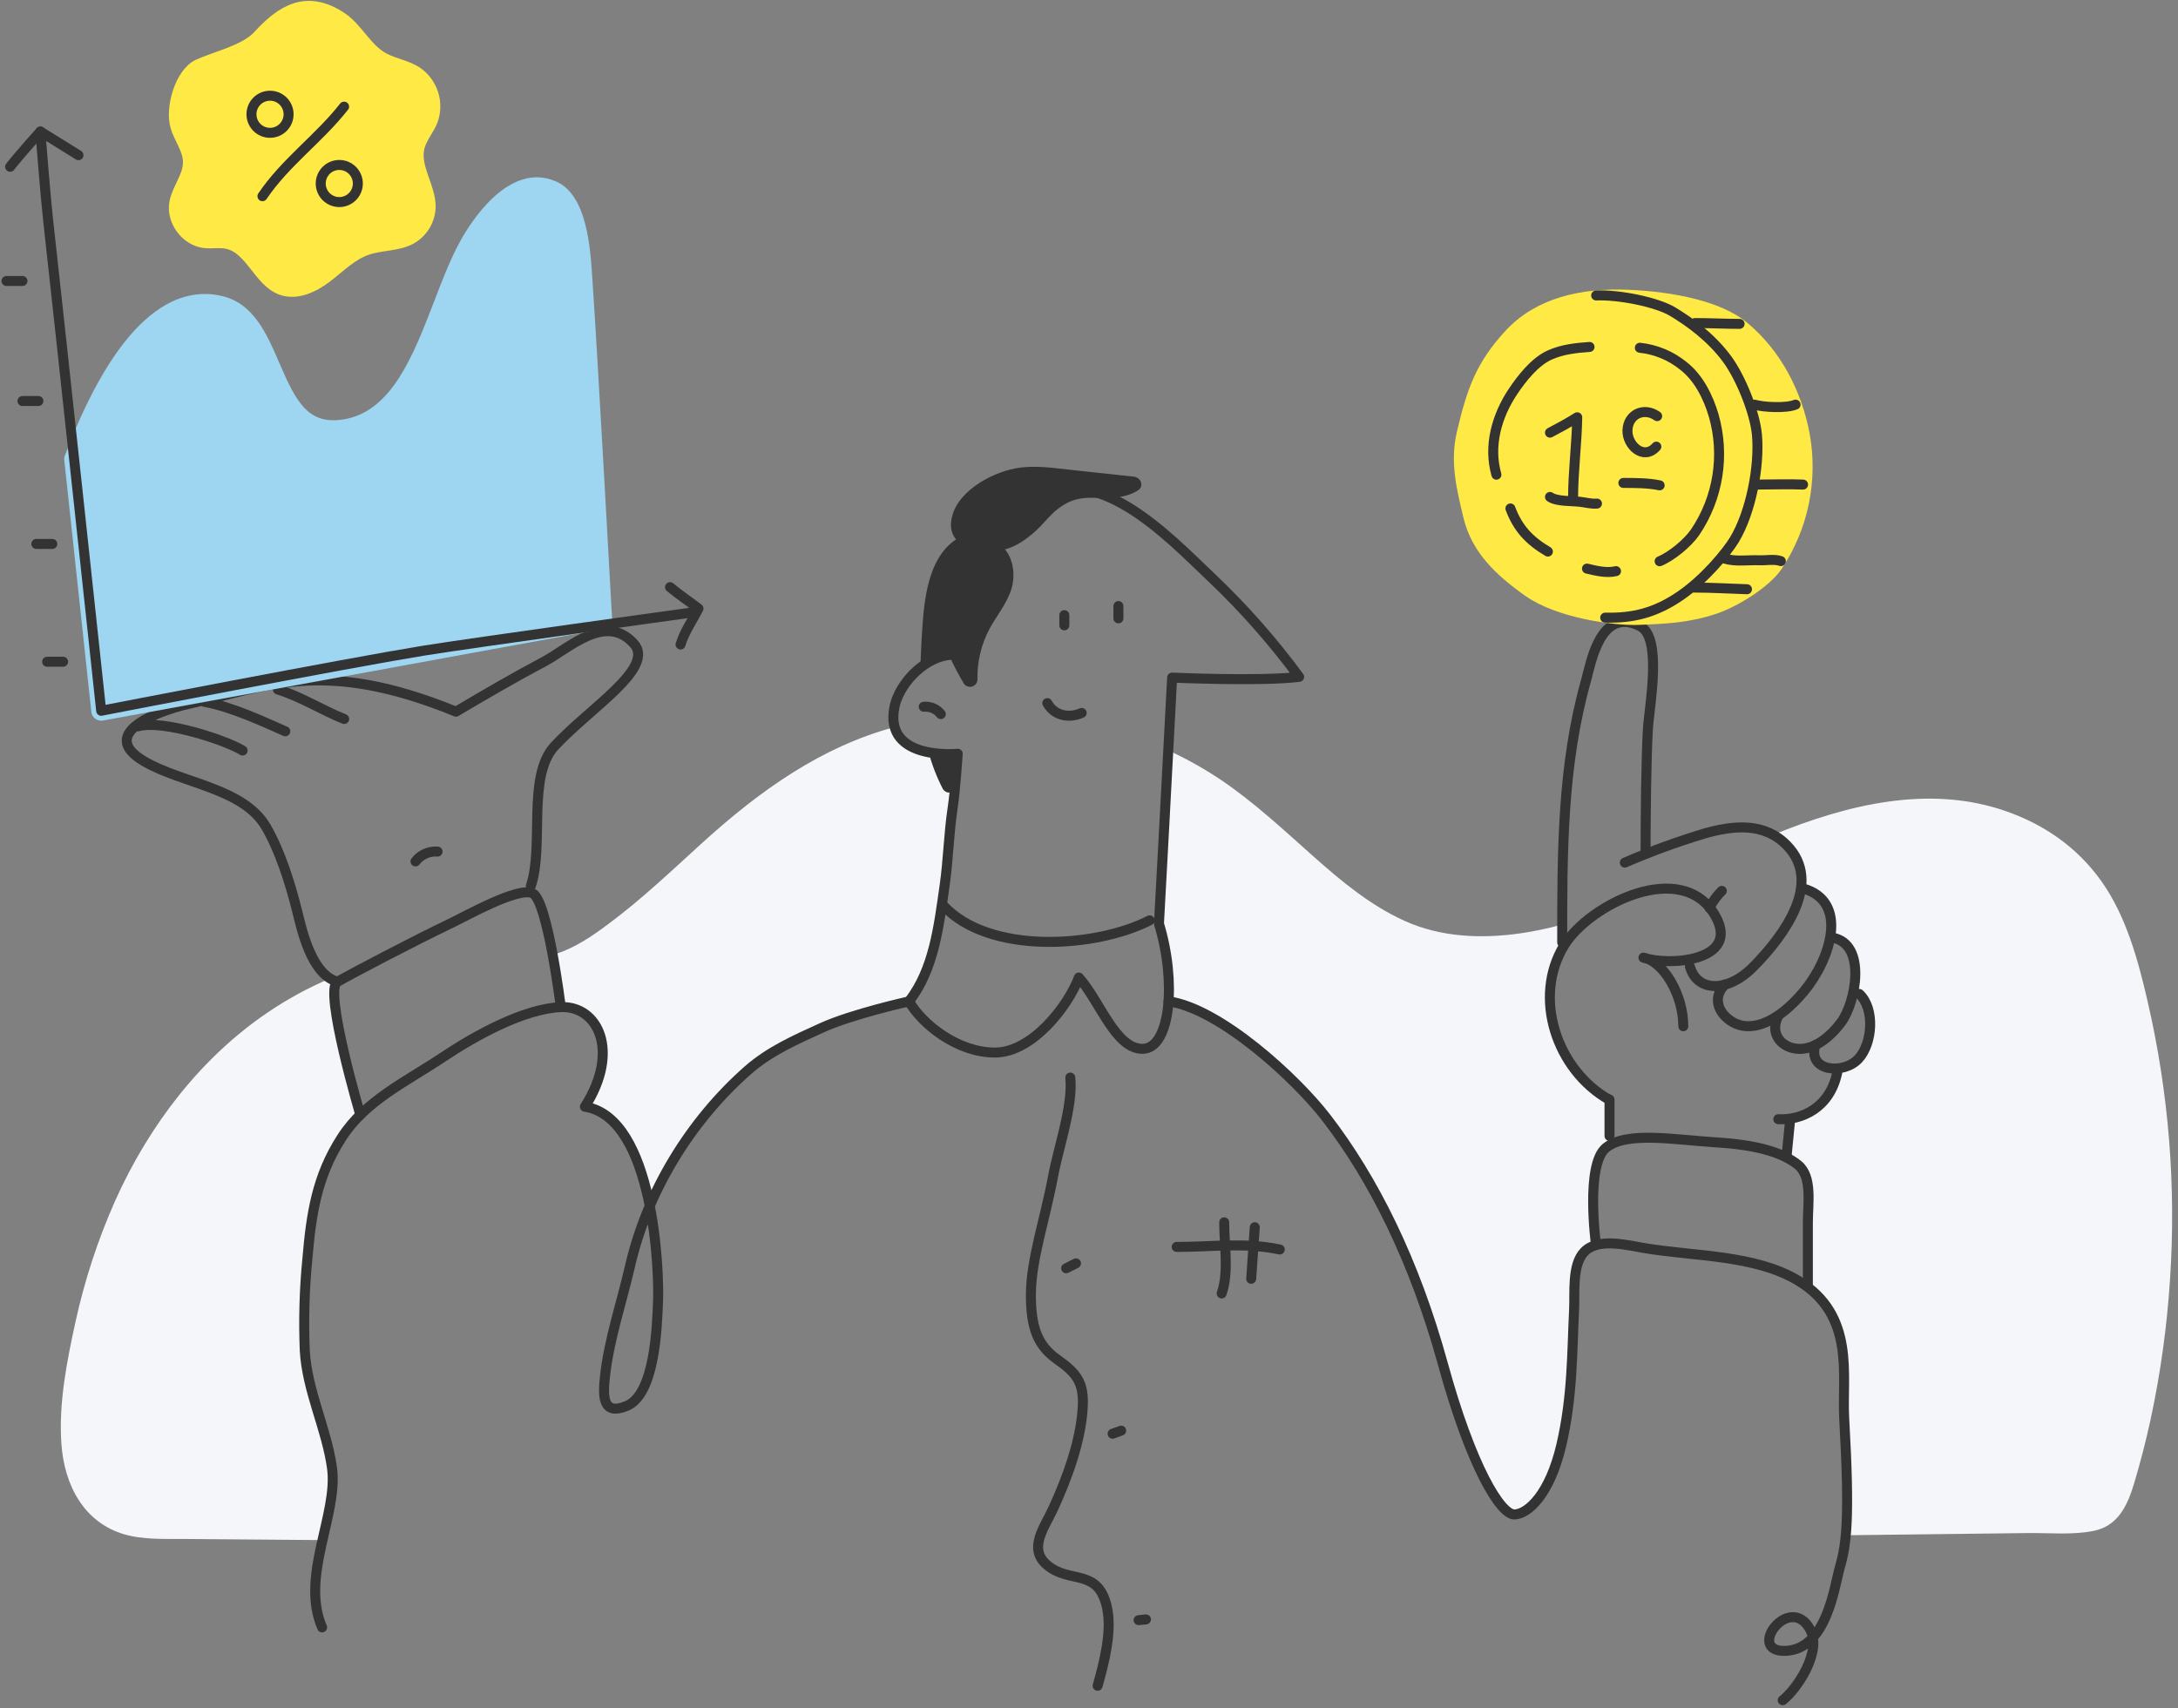
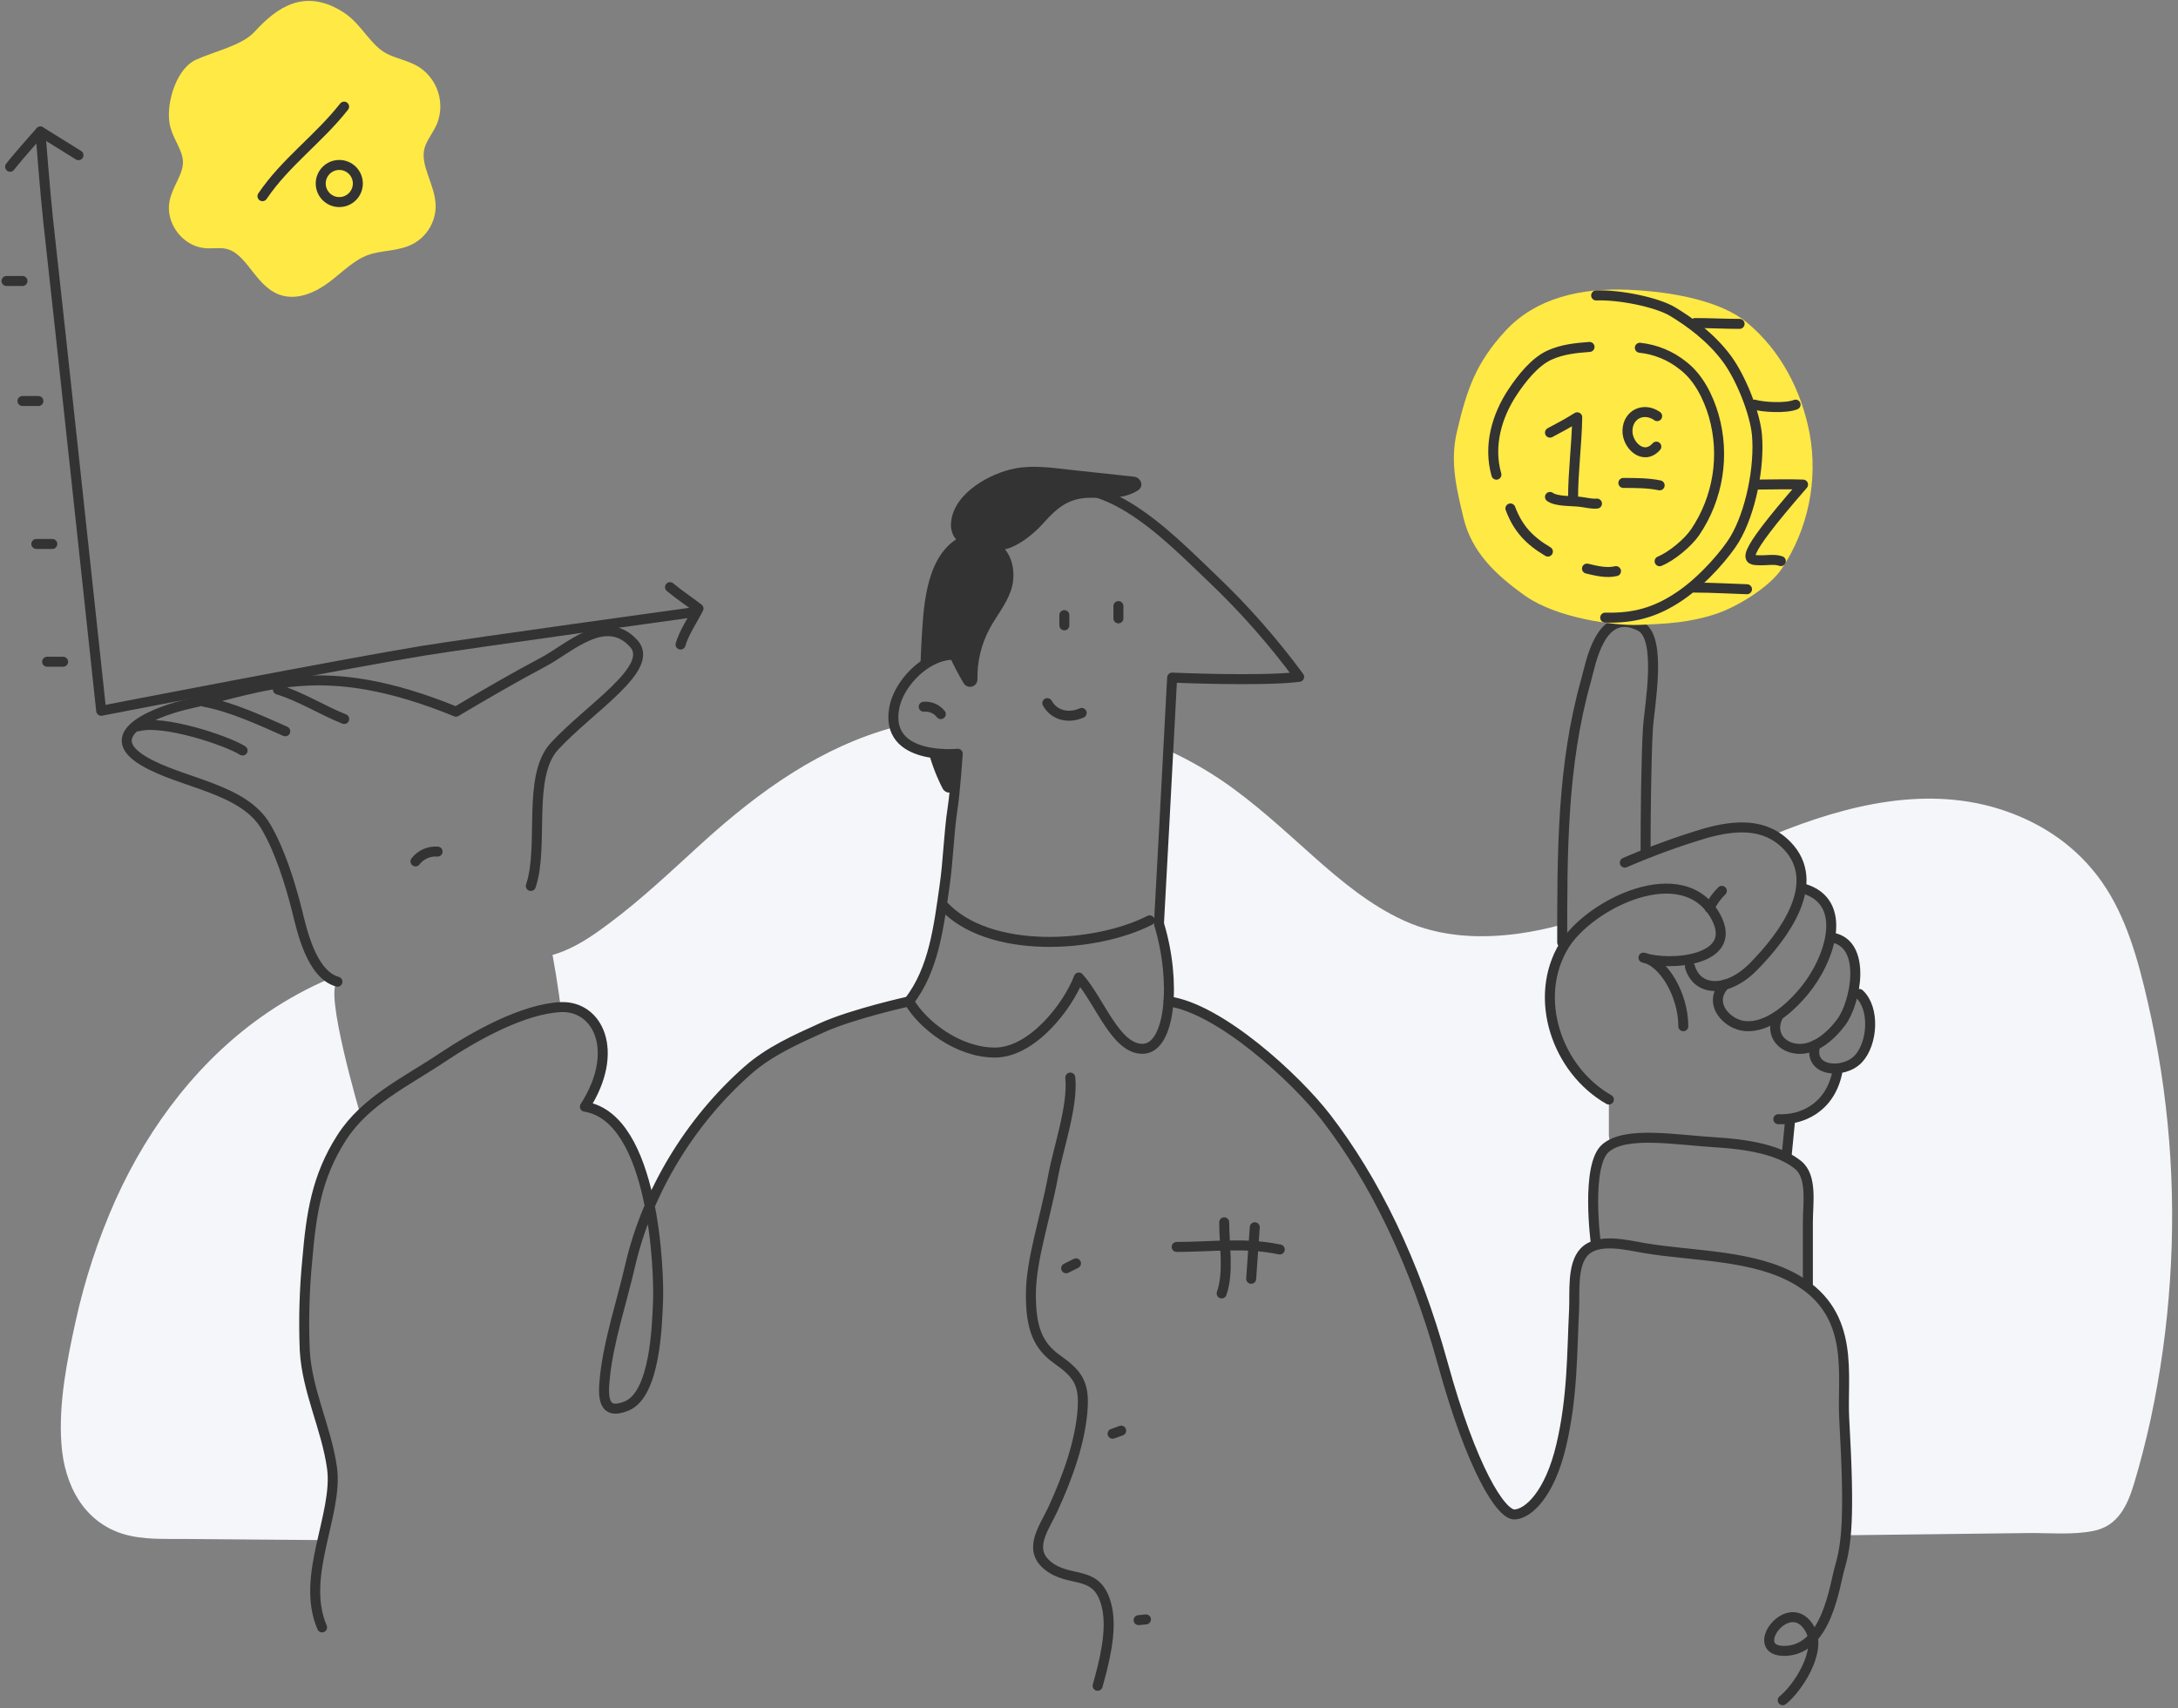
<svg xmlns="http://www.w3.org/2000/svg" width="436" height="342" viewBox="0 0 436 342">
  <rect x="0" y="0" width="436" height="342" fill="#808080" stroke="none" />
  <g fill="none" fill-rule="evenodd" transform="translate(1 1)">
    <path fill="#F4F6F9" fill-rule="nonzero" d="M222.054 4.672C221.216 20.333 220.179 39.379 220.179 39.379 221.731 44.404 222.379 49.664 222.094 54.915 232.349 56.334 247.543 70.269 253.673 78.228 263.125 90.494 271.335 106.839 277.032 127.572 282.729 148.304 288.614 157.767 291.372 157.659 294.129 157.55 298.436 153.545 300.715 143.809 302.994 134.072 302.863 125.071 303.284 116.61 303.45 113.294 302.829 107.654 305.33 105.062 306.098 104.302 307.08 103.793 308.144 103.603L307.631 103.507C307.631 103.507 305.495 87.634 309.637 84.244 309.92 84.015 310.224 83.811 310.543 83.635L310.246 81.869 310.246 74.582C299.991 68.742 295.132 54.773 300.903 44.387L300.903 39.539C298.079 40.32 295.207 40.919 292.306 41.333 284.626 42.399 276.57 42.085 269.312 38.786 262.532 35.71 256.698 30.879 251.041 25.842 245.099 20.555 239.254 15.092 232.719 10.665 229.332 8.381 225.766 6.377 222.054 4.672zM99.467 45.418C99.239 45.49 99.012 45.559 98.784 45.623 99.781 50.99 100.419 56.072 100.419 56.072 107.876 55.724 112.383 64.902 105.261 76.012 112.668 77.186 116.416 86.575 118.257 95.918 122.711 85.514 129.409 76.223 137.872 68.708 142.225 64.874 147.455 62.578 152.651 60.214 158.843 57.399 170.13 54.915 170.13 54.915 175.109 48.551 176.095 39.909 177.257 31.768 177.997 26.6 178.083 21.364 178.869 16.191 179.012 15.286 179.148 14.089 179.274 12.824L179.177 12.767C178.84 13.042 178.401 13.159 177.973 13.089 177.544 13.02 177.165 12.77 176.932 12.403 175.721 10.067 174.766 7.606 174.083 5.065L174.175 5.065C171.258 4.529 168.141 3.196 167.241 6.47695985e-14 152.616 3.948 140.373 12.648 128.888 23.062 122.683 28.691 116.599 34.519 109.91 39.464 106.663 41.903 103.284 44.187 99.467 45.418zM418.123 55.058C416.209 46.7 413.816 37.926 408.922 30.981 404.028 24.036 397.351 19.513 389.808 16.864 374.374 11.434 357.875 15.531 343.131 21.575 344.154 22.142 345.087 22.858 345.899 23.7 348.144 25.915 349.189 29.073 348.708 32.189L349.078 32.303C354.081 33.688 355.3 37.653 354.565 41.988L354.981 42.119C359.539 42.906 360.142 48.232 359.197 52.944L360.387 53.445C363.549 56.379 363.048 63.41 360.177 66.458 358.977 67.635 357.379 68.319 355.699 68.372L355.961 69.181C354.702 75.243 350.395 77.903 346.315 78.428L345.786 86.199C346.606 86.611 347.381 87.108 348.099 87.68 350.981 90.033 350.058 95.337 350.058 99.16L350.058 111.551 348.919 111.329C359.584 118.359 356.895 130.038 357.368 138.47 357.885 146.252 357.797 154.061 357.106 161.829L380.362 161.55 394.132 161.384C398.439 161.333 403.059 161.806 407.298 160.946 412.055 159.977 413.992 156.092 415.382 151.471 416.647 147.244 417.751 142.962 418.692 138.624 420.666 129.426 421.963 120.096 422.572 110.708 423.828 92.04 422.329 73.289 418.123 55.058L418.123 55.058zM54.63 148.292C53.519 140.373 49.645 132.967 49.184 124.831 48.931 118.727 49.105 112.612 49.702 106.532 50.466 97.57 51.548 90.01 56.573 82.205 57.652 80.55 58.913 79.021 60.333 77.647L60.333 77.647C60.333 77.647 52.927 52.579 55.747 50.984 55.225 50.837 54.726 50.616 54.266 50.329 49.875 52.194 45.677 54.484 41.732 57.166 28.463 66.156 18.077 79.578 11.235 94.83 7.785 102.598 5.13 110.695 3.31 118.997 1.601 126.768-.108 135.36.461 143.415 1.031 151.961 5.088 159.259 12.961 161.607 16.824 162.746 21.011 162.535 24.971 162.564L38.861 162.678 52.745 162.792C53.895 157.653 55.263 152.639 54.63 148.292z" transform="translate(10.825 144.586)" />
    <g transform="translate(0 24.697)">
      <path stroke="#333" stroke-linecap="round" stroke-linejoin="round" stroke-width="2" d="M232.918 174.804C243.173 176.223 258.368 190.158 264.498 198.111 273.95 210.383 282.159 226.728 287.856 247.46 293.554 268.193 299.439 277.656 302.196 277.547 304.954 277.439 309.255 273.434 311.54 263.697 313.824 253.961 313.688 244.959 314.109 236.499 314.274 233.183 313.653 227.543 316.154 224.951 318.9 222.102 324.66 223.612 328.198 224.21 338.089 225.891 350.246 225.509 358.918 230.705 370.54 237.661 367.691 249.717 368.181 258.359 369.321 278.425 368.66 283.427 367.287 288.195 366.221 291.876 364.734 304.495 356.502 304.86 348.269 305.224 357.322 292.93 361.407 300.672 363.72 305.053 358.752 312.494 355.87 314.744M63.478 300.16C59.063 289.905 66.765 277.502 65.455 268.181 64.344 260.262 60.47 252.856 60.009 244.72 59.756 238.616 59.929 232.501 60.527 226.421 61.29 217.459 62.373 209.899 67.398 202.094 72.138 194.687 80.302 190.899 87.458 186.113 94.112 181.664 103.78 176.303 111.243 175.961 118.707 175.619 123.208 184.791 116.086 195.901 130.044 198.111 130.956 229.332 130.734 234.75 130.528 239.786 130.164 253.482 124.438 255.83 119.601 257.812 119.681 253.921 120.097 249.99 120.866 242.703 123.464 235.012 125.105 227.879 128.523 212.958 137.149 198.784 148.708 188.608 153.061 184.774 158.291 182.478 163.487 180.114 169.68 177.3 180.966 174.816 180.966 174.816" />
      <path stroke="#333" stroke-linecap="round" stroke-linejoin="round" stroke-width="2" d="M318.473 223.396C318.473 223.396 316.337 207.523 320.479 204.133 324.62 200.743 334.22 202.532 342.658 203.051 351.095 203.569 356.058 205.216 358.946 207.569 361.834 209.922 360.906 215.226 360.906 219.049L360.906 231.44M321.071 194.471C310.622 188.512 305.746 174.069 312.098 163.632 317.146 155.343 335.941 145.999 342.453 157.827 347.364 166.76 333.121 167.802 327.993 166.053 332.015 166.811 335.969 173.511 335.969 179.789" />
      <path stroke="#333" stroke-linecap="round" stroke-linejoin="round" stroke-width="2" d="M324.262,147.03 C329.53,144.749 334.929,142.78 340.43,141.134 C346.241,139.527 352.258,138.992 356.724,143.589 C363.971,151.053 356.154,161.615 350.07,167.802 C344.828,173.169 338.727,172.93 337.291,167.848" />
      <path stroke="#333" stroke-linecap="round" stroke-linejoin="round" stroke-width="2" d="M311.728 163.005C311.728 145.088 311.682 127.631 316.508 110.517 317.459 107.156 319.311 95.642 327.332 99.692 331.827 101.971 329.161 115.73 328.888 120.202 328.517 126.264 328.42 138.718 328.42 144.575M343.683 152.682C342.668 153.667 341.834 154.825 341.222 156.1M359.903 152.192C369.304 154.796 365.344 166.503 360.165 172.747 354.986 178.992 349.876 180.849 346.389 179.237 343.541 177.921 341.336 174.514 344.287 171.443" />
      <path stroke="#333" stroke-linecap="round" stroke-linejoin="round" stroke-width="2" d="M365.805,162.048 C372.767,163.256 370.506,175.061 367.583,178.986 C365.549,181.715 361.886,185.127 357.898,184.165 C354.981,183.464 353.431,180.746 354.958,177.778" />
      <path stroke="#333" stroke-linecap="round" stroke-linejoin="round" stroke-width="2" d="M371.212 173.329C374.374 176.263 373.873 183.293 371.001 186.341 368.039 189.48 360.82 188.922 362.399 183.549M366.785 189.064C365.298 196.214 359.578 198.641 354.986 198.402" />
      <line x1="357.37" x2="356.662" y1="198.402" y2="205.62" stroke="#333" stroke-linecap="round" stroke-linejoin="round" stroke-width="2" />
-       <path stroke="#333" stroke-linecap="round" stroke-linejoin="round" stroke-width="2" d="M71.135,197.536 C71.135,197.536 63.729,172.468 66.549,170.873 C69.369,169.278 82.005,162.624 89.041,159.279 C92.414,157.673 102.532,151.919 105.563,153.138 C108.594,154.357 111.261,175.961 111.261,175.961" />
      <path stroke="#333" stroke-linecap="round" stroke-linejoin="round" stroke-width="2" d="M105.261 151.702C107.968 143.772 104.452 129.739 109.99 123.735 117.094 116.032 130.329 107.999 125.834 103.122 120.165 96.963 112.987 104.091 107.825 106.831 102.173 109.833 96.716 112.984 90.283 116.801 63.427 105.851 52.152 111.913 36.935 115.206 31.175 116.471 18.231 121.028 27.774 126.691 35.402 131.215 47.714 132.035 52.272 139.903 55.092 144.751 57.109 151.258 58.459 156.63 59.388 160.328 61.273 169.409 66.555 170.873M26.612 119.746C31.654 118.322 44.427 122.595 47.566 124.583M39.88 114.83C45.424 115.827 51.748 118.818 56.106 120.732M54.63 112.374C59.097 113.719 63.598 116.567 67.899 118.271M180.966 174.804C185.945 168.44 186.931 159.798 188.093 151.656 188.833 146.489 188.919 141.253 189.705 136.08 190.224 132.696 190.725 125.227 190.725 125.227 190.725 125.227 176.043 126.726 178.015 116.06 179.103 110.198 186.452 103.453 192.679 105.919 194.172 93.836 193.915 81.649 205.424 74.397 218.356 66.256 232.565 81.433 241.635 90.064 248.015 96.13 253.849 102.745 259.069 109.833 251.503 110.779 233.642 109.981 233.642 109.981 232.93 123.997 231.004 159.268 231.004 159.268 234.548 170.873 233.317 184.113 227.836 184.307 222.356 184.501 219.211 174.793 214.967 170.036 212.796 175.778 205.646 185.048 198.183 185.059 190.719 185.071 183.609 179.425 180.966 174.804zM187.848 155.633C196.963 165.484 218.294 164.139 229.141 158.584M183.917 115.815C185.233 115.696 186.52 116.251 187.335 117.291M208.654 115.092C210.061 117.621 212.973 118.191 215.536 117.057" />
      <line x1="212.062" x2="212.062" y1="99.516" y2="97.47" stroke="#333" stroke-linecap="round" stroke-linejoin="round" stroke-width="2" />
      <line x1="222.887" x2="222.887" y1="98.12" y2="95.659" stroke="#333" stroke-linecap="round" stroke-linejoin="round" stroke-width="2" />
      <path stroke="#333" stroke-linecap="round" stroke-linejoin="round" stroke-width="2" d="M213.257 190.067C213.827 195.736 210.865 204.139 209.839 209.682 208.232 218.336 205.395 226.523 205.367 233.428 205.338 240.333 206.831 243.82 210.677 246.532 214.522 249.244 216.009 251.118 215.747 256.04 215.382 262.832 212.631 270.283 209.816 276.397 208.056 280.225 204.746 284.373 208.597 287.666 213.2 291.562 218.852 288.138 220.612 296.211 221.649 301.025 219.997 307.327 218.727 311.85M234.548 223.979C241.852 223.979 248.164 223.015 255.189 224.493" />
      <line x1="250.184" x2="249.468" y1="220.034" y2="230.357" stroke="#333" stroke-linecap="round" stroke-linejoin="round" stroke-width="2" />
      <path stroke="#333" stroke-linecap="round" stroke-linejoin="round" stroke-width="2" d="M244.064,219.049 C244.064,223.606 245.039,229.064 243.555,233.292" />
      <line x1="212.426" x2="214.397" y1="228.255" y2="227.27" stroke="#333" stroke-linecap="round" stroke-linejoin="round" stroke-width="2" />
      <line x1="221.723" x2="223.444" y1="261.384" y2="260.767" stroke="#333" stroke-linecap="round" stroke-linejoin="round" stroke-width="2" />
      <line x1="228.401" x2="226.931" y1="298.56" y2="298.708" stroke="#333" stroke-linecap="round" stroke-linejoin="round" stroke-width="2" />
      <path fill="#333" fill-rule="nonzero" d="M184.931 124.954C185.613 127.495 186.568 129.956 187.78 132.292 188.026 132.679 188.433 132.936 188.889 132.991 189.344 133.046 189.801 132.894 190.132 132.577 190.474 129.158 190.736 125.227 190.736 125.227 188.798 125.386 186.846 125.294 184.931 124.954zM226.025 69.754L213.417 68.392C209.691 67.987 205.931 67.389 202.205 68.101 197.168 69.064 189.99 73.029 189.409 78.761 189.247 79.881 189.5 81.022 190.121 81.968 190.206 82.086 190.297 82.198 190.395 82.305 184.156 86.429 183.843 96.228 183.45 103.168 183.358 104.763 183.296 106.369 183.256 107.976 184.888 106.625 186.858 105.747 188.953 105.435 189.831 107.39 190.822 109.293 191.921 111.132 192.269 111.687 192.939 111.949 193.571 111.777 194.203 111.605 194.648 111.041 194.667 110.386 194.588 106.812 195.436 103.279 197.129 100.131 198.502 97.624 200.348 95.402 201.322 92.685 202.296 89.967 202.011 86.503 200.182 84.304 203.139 83.558 206.05 81.097 207.942 78.972 210.665 75.907 213.069 73.952 217.354 73.97 220.652 73.97 223.837 74.328 226.765 72.517 228.093 71.702 227.426 69.925 226.025 69.754z" />
-       <line x1="321.198" x2="321.198" y1="201.758" y2="194.471" stroke="#333" stroke-linecap="round" stroke-linejoin="round" stroke-width="2" />
      <path stroke="#333" stroke-linecap="round" stroke-linejoin="round" stroke-width="2" d="M86.597,144.82 C84.886,144.686 83.224,145.426 82.176,146.785" />
-       <path fill="#9ED5F0" fill-rule="nonzero" d="M117.664,31.411 C117.636,31.047 117.613,30.648 117.584,30.221 C117.186,23.903 116.525,13.323 110.298,10.628 C100.897,6.56 93.274,18.712 91.161,22.535 C89.212,26.062 87.606,30.221 85.914,34.63 C81.749,45.455 77.442,56.616 67.911,58.257 C60.698,59.499 58.282,54.793 54.932,47.01 C52.431,41.205 49.85,35.2 43.646,33.628 C35.499,31.565 23.387,35.428 11.981,65.532 C11.872,65.827 11.833,66.143 11.867,66.455 L17.28,116.83 C17.387,117.843 18.243,118.613 19.262,118.613 C19.383,118.613 19.503,118.601 19.621,118.579 L119.892,100.211 C120.882,100.031 121.583,99.142 121.527,98.137 C121.51,97.601 118.502,43.404 117.664,31.411 Z" />
      <path stroke="#333" stroke-linecap="round" stroke-linejoin="round" stroke-width="2" d="M137.103,97.003 C137.103,97.003 93.189,103.059 83.669,104.609 C67.985,107.161 19.257,116.624 19.257,116.624 C19.257,116.624 10.711,36.864 8.637,18.416 C8.067,13.249 7.087,0.641 7.087,0.641" />
      <path stroke="#333" stroke-linecap="round" stroke-linejoin="round" stroke-width="2" d="M1.025 7.694C2.957 5.221 7.087.641 7.087.641L14.71 5.375M133.126 91.87C134.972 93.42 136.909 94.673 138.824 96.154 137.627 98.513 135.975 100.86 135.234 103.361" />
      <line x1="3.498" x2=".302" y1="30.564" y2="30.564" stroke="#333" stroke-linecap="round" stroke-linejoin="round" stroke-width="2" />
      <line x1="9.469" x2="6.273" y1="83.217" y2="83.217" stroke="#333" stroke-linecap="round" stroke-linejoin="round" stroke-width="2" />
      <line x1="6.689" x2="3.498" y1="54.6" y2="54.6" stroke="#333" stroke-linecap="round" stroke-linejoin="round" stroke-width="2" />
      <line x1="11.634" x2="8.438" y1="106.804" y2="106.804" stroke="#333" stroke-linecap="round" stroke-linejoin="round" stroke-width="2" />
    </g>
    <g stroke-linecap="round" stroke-linejoin="round" stroke-width="2" transform="translate(290.605 57.627)">
      <path fill="#FFE945" fill-rule="nonzero" stroke="#FFE945" d="M34.242,0.392 C24.988,0.015 16.324,1.971 10.479,8.315 C4.755,14.528 2.998,19.608 1.012,28.087 C-0.354,33.898 0.983,39.172 2.339,44.852 C3.874,51.24 8.324,55.642 14.339,59.884 C20.354,64.126 31.55,65.695 36.426,65.496 C41.879,65.283 46.421,65.075 51.68,63.317 C55.646,61.995 61.879,58.189 64.223,54.736 C69.391,46.974 71.342,37.508 69.666,28.334 C68.082,20.039 64.058,12.179 57.458,6.717 C52.625,2.722 43.496,0.775 34.242,0.392 Z" />
      <path stroke="#333" d="M27.918.533C32.538.349 40.073 1.864 43.264 3.792 46.455 5.719 50.915 8.862 54.184 13.337 56.877 17.027 59.724 24.044 60.111 28.47 60.663 34.804 58.886 43.966 55.598 49.429 54.082 51.942 49.685 57.303 44.741 60.683 39.797 64.063 35.351 65.186 29.729 65.041M18.678 28.005C20.523 27.036 22.378 26.029 24.131 24.925 24.044 30.334 23.298 35.748 23.298 41.206M18.678 40.877C20 41.816 23.036 41.656 24.654 41.845 25.835 41.971 26.857 42.3 28.082 42.208" />
      <path stroke="#333" d="M40.131 24.697C37.521 22.843 34.32 24.281 34.189 27.506 34.048 30.47 37.395 33.705 39.966 30.804M33.366 38.073C35.627 38.073 38.392 38.073 40.63 38.557M7.952 36.421C6.3 30.654 8.019 24.639 11.249 19.801 13.022 17.143 15.608 13.845 18.547 12.494 21.123 11.317 23.874 11.041 26.596 10.843" />
-       <path stroke="#333" d="M36.663 11.007C39.86 11.344 42.889 12.604 45.38 14.634 48.441 17.002 50.368 20.891 51.448 24.576 53.728 32.531 52.368 41.086 47.734 47.942 46.252 50.107 42.993 52.785 40.625 53.753M31.893 55.734C30.005 56.184 27.942 55.671 26.082 55.225M18.257 51.816C14.508 49.603 12.232 47.138 10.755 43.182M47.719 6.058C50.722 6.058 53.651 6.223 56.63 6.223M59.603 22.392C61.351 22.925 66 23.167 67.835 22.392M60.097 38.402C63.186 38.402 66.392 38.271 69.337 38.402M53.671 53.23C55.86 53.898 58.31 53.467 60.6 53.559 61.937 53.613 63.651 53.264 64.891 53.724M47.554 59.027C51.09 59.027 54.668 59.249 58.116 59.356" />
+       <path stroke="#333" d="M36.663 11.007C39.86 11.344 42.889 12.604 45.38 14.634 48.441 17.002 50.368 20.891 51.448 24.576 53.728 32.531 52.368 41.086 47.734 47.942 46.252 50.107 42.993 52.785 40.625 53.753M31.893 55.734C30.005 56.184 27.942 55.671 26.082 55.225M18.257 51.816C14.508 49.603 12.232 47.138 10.755 43.182M47.719 6.058C50.722 6.058 53.651 6.223 56.63 6.223M59.603 22.392C61.351 22.925 66 23.167 67.835 22.392M60.097 38.402C63.186 38.402 66.392 38.271 69.337 38.402C55.86 53.898 58.31 53.467 60.6 53.559 61.937 53.613 63.651 53.264 64.891 53.724M47.554 59.027C51.09 59.027 54.668 59.249 58.116 59.356" />
    </g>
    <g stroke-linecap="round" stroke-linejoin="round" stroke-width="2" transform="translate(33.753)">
      <path fill="#FFE945" fill-rule="nonzero" stroke="#FFE945" d="M16.897,6.081 C14.192,9.031 8.511,10.214 4.894,11.869 C1.277,13.525 -0.744,20.548 0.353,24.341 C1.045,26.758 2.83,28.882 2.873,31.394 C2.924,34.288 0.658,36.722 0.146,39.565 C-0.525,43.293 2.447,47.267 6.21,47.676 C7.681,47.835 9.186,47.525 10.635,47.822 C15.4,48.794 16.978,55.447 21.563,57.077 C24.646,58.169 28.039,56.595 30.646,54.617 C33.252,52.639 35.604,50.166 38.692,49.082 C41.586,48.063 44.898,48.364 47.585,46.884 C49.92,45.565 51.39,43.115 51.456,40.434 C51.507,36.335 48.226,32.456 49.245,28.482 C49.727,26.62 51.086,25.119 51.826,23.348 C53.244,19.686 51.943,15.531 48.691,13.332 C46.687,12.041 44.218,11.706 42.119,10.584 C38.614,8.704 36.881,4.524 33.54,2.357 C26.5,-2.202 21.503,1.054 16.897,6.081 Z" />
-       <circle cx="19.301" cy="21.881" r="3.716" stroke="#333" />
      <circle cx="33.166" cy="35.746" r="3.716" stroke="#333" />
      <path stroke="#333" d="M34.129,20.35 C29.059,26.801 22.393,31.467 17.787,38.283" />
    </g>
  </g>
</svg>